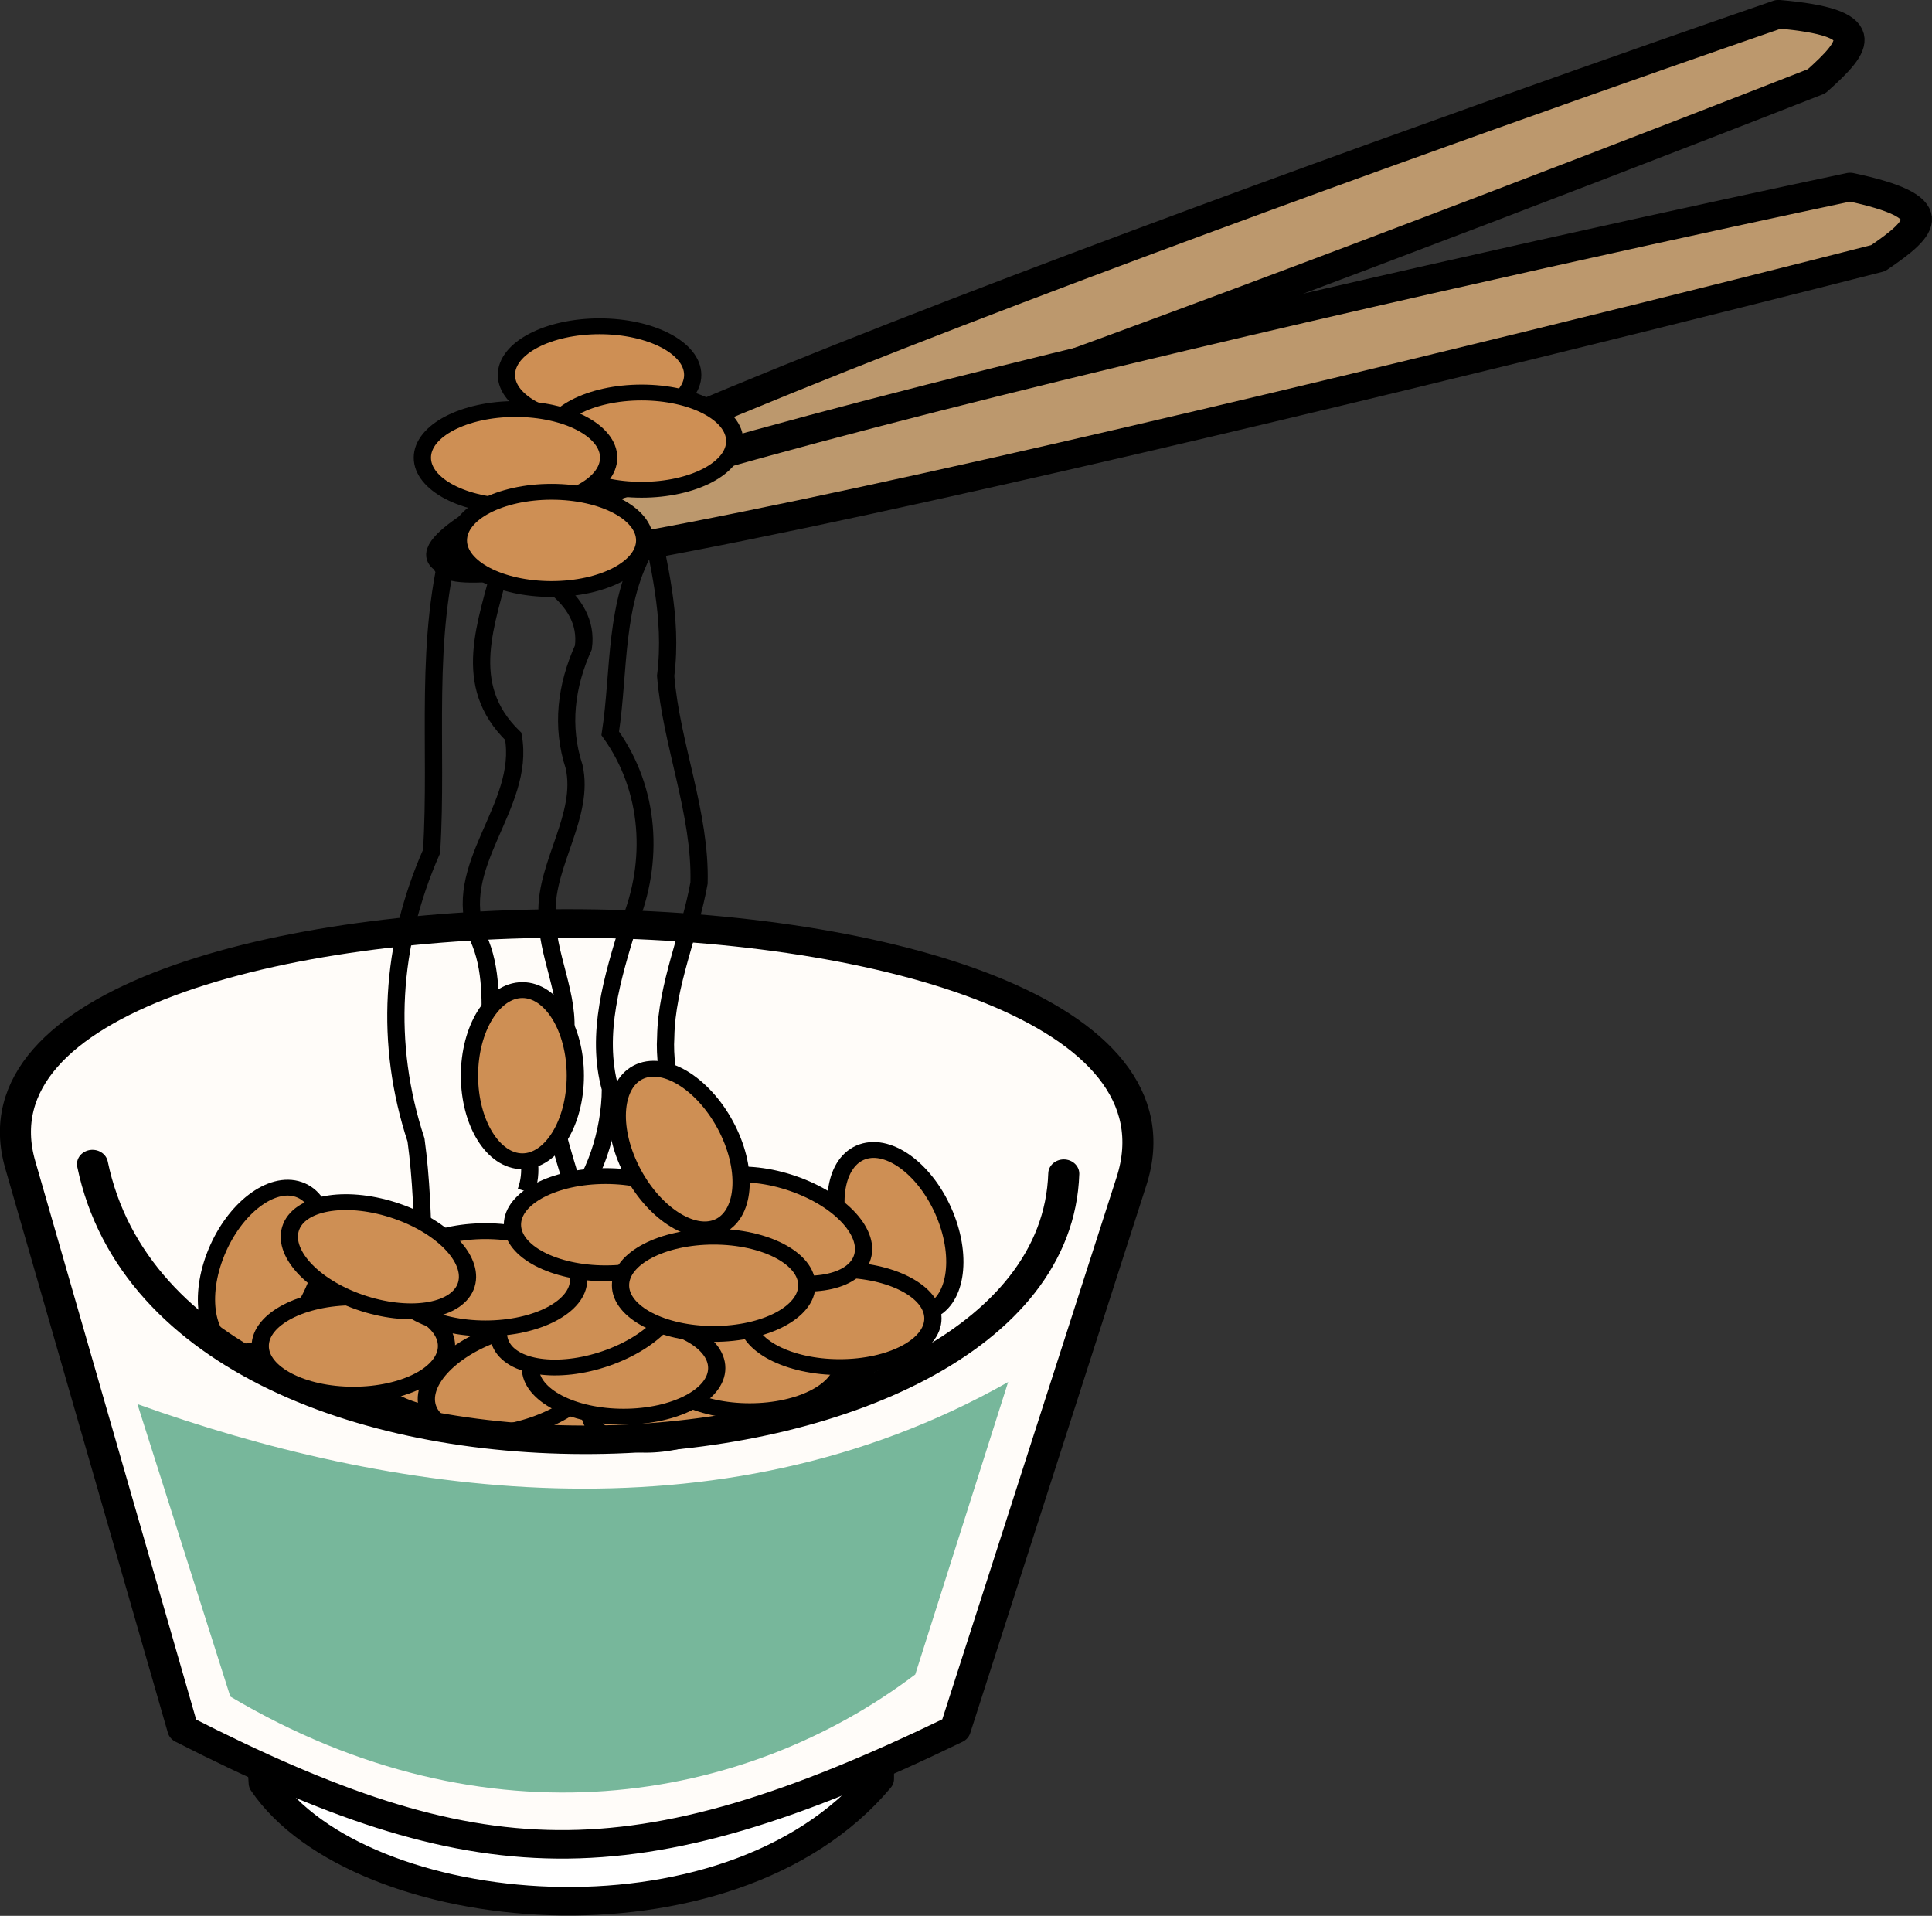
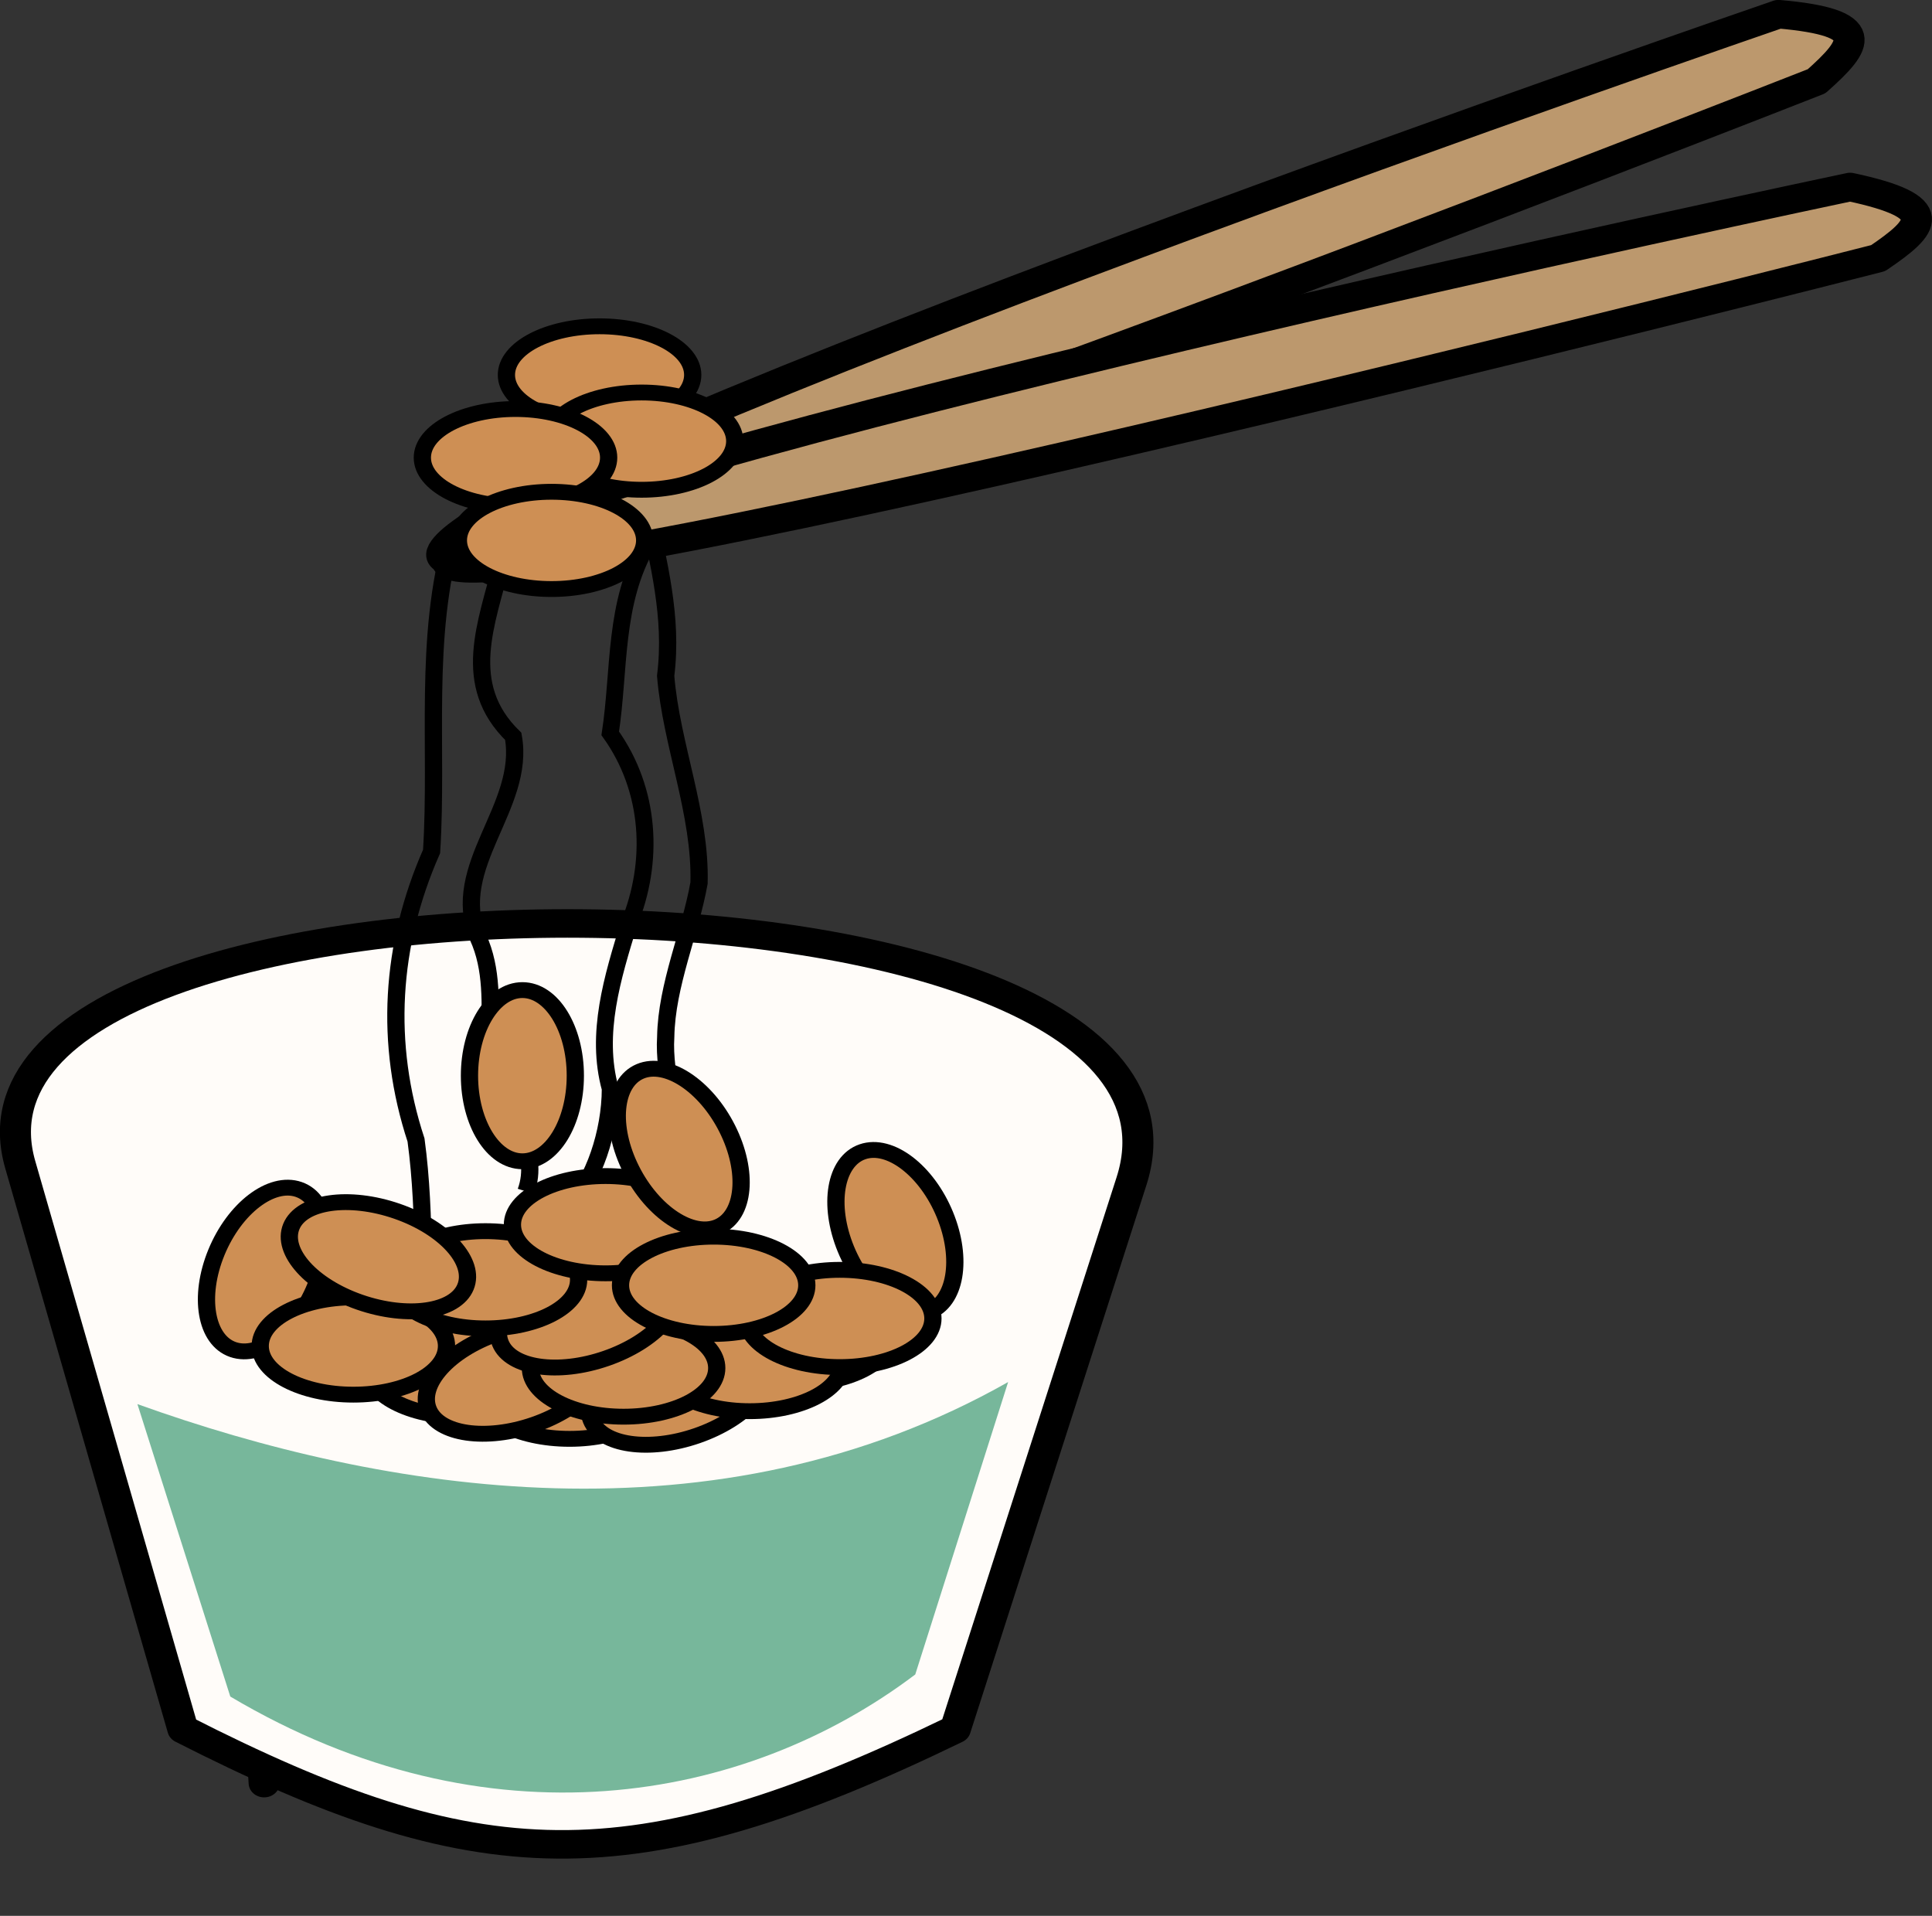
<svg xmlns="http://www.w3.org/2000/svg" width="237.14mm" height="235.13mm" version="1.1" viewBox="0 0 237.14 235.13">
  <rect x="0" y="0" width="237.14" height="235.13" fill="#333333" stroke="none" />
  <g transform="matrix(1.6 0 0 1.47 128.9 -90.908)">
-     <path d="m-60.99 198.93 0.693 11.782c7.287 11.679 35.569 14.678 47.128-0.347v-12.129z" fill="#fff" stroke="#000" stroke-linejoin="round" stroke-width="2.381" />
+     <path d="m-60.99 198.93 0.693 11.782v-12.129z" fill="#fff" stroke="#000" stroke-linejoin="round" stroke-width="2.381" />
    <path d="m-79.009 159.08c-7.208-27.23 93.612-26.927 85.247 1.386l-13.515 45.742c-24.95 13.168-36.732 12.475-59.257 0z" fill="#fffcf9" stroke="#000" stroke-linejoin="round" stroke-width="2.381" />
    <ellipse cx="-36.87" cy="177.91" rx="7.146" ry="4.06" fill="#ce8f54" stroke="#000" stroke-linecap="round" stroke-linejoin="round" stroke-width="1.323" />
    <path d="m-45.793 106.42c-2.314 8.766-1.152 17.797-1.661 26.509-3.166 7.811-3.62 16.058-1.193 24.092 0.403 3.232 0.506 6.492 0.551 9.746" fill="none" stroke="#000" stroke-width="1.323" />
-     <path d="m-43.303 108.13c3.474 1.011 8.037 3.543 7.492 7.77-1.328 3.205-1.723 6.58-0.709 9.95 0.833 4.029-2.154 8.064-2.08 12.122-0.108 3.522 1.841 7.034 1.386 10.537-0.413 4.574-0.759 0.634-1.056 5.203-0.004 2.871 4.604 15.959 4.587 18.83" fill="none" stroke="#000" stroke-width="1.323" />
    <ellipse transform="rotate(-20.7)" cx="-89.555" cy="156.34" rx="7.146" ry="4.06" fill="#ce8f54" stroke="#000" stroke-linecap="round" stroke-linejoin="round" stroke-width="1.323" />
    <ellipse cx="-19.365" cy="173.3" rx="7.146" ry="4.06" fill="#ce8f54" stroke="#000" stroke-linecap="round" stroke-linejoin="round" stroke-width="1.323" />
    <ellipse transform="matrix(-.353 .935 .935 .353 0 0)" cx="178.37" cy="2.995" rx="7.146" ry="4.06" fill="#ce8f54" stroke="#000" stroke-linecap="round" stroke-linejoin="round" stroke-width="1.323" />
    <ellipse cx="-45.162" cy="176.06" rx="7.146" ry="4.06" fill="#ce8f54" stroke="#000" stroke-linecap="round" stroke-linejoin="round" stroke-width="1.323" />
    <ellipse transform="rotate(-20.7)" cx="-100.93" cy="151.06" rx="7.146" ry="4.06" fill="#ce8f54" stroke="#000" stroke-linecap="round" stroke-linejoin="round" stroke-width="1.323" />
    <path d="m-30.845 104.43c0.742 4.359 1.923 8.851 1.348 13.831 0.422 5.712 2.704 11.5 2.561 17.303-0.676 4.149-2.491 8.519-2.556 12.843-0.201 3.376 1.177 6.502 0.047 9.878 0.024 1.423-1.246 4.046-0.949 4.649" fill="none" stroke="#000" stroke-width="1.323" />
-     <path d="m-73.468 159.03c6.215 32.611 73.688 28.467 74.512 0.8" fill="none" stroke="#000" stroke-linecap="round" stroke-linejoin="round" stroke-width="2.381" />
    <path d="m55.874 63.026c7.293 0.693 6.101 2.518 2.919 5.602 0 0-110.84 47.424-105.27 39.011 5.566-8.413 102.36-44.613 102.36-44.613z" fill="#bc986d" stroke="#000" stroke-linejoin="round" stroke-width="2.381" />
    <path d="m61.366 77.455c7.137 1.652 5.715 3.303 2.152 5.939 0 0-116.14 32.348-109.51 24.745 6.63-7.603 107.36-30.684 107.36-30.684z" fill="#bc986d" stroke="#000" stroke-linejoin="round" stroke-width="2.381" />
    <ellipse cx="-34.567" cy="93.144" rx="7.146" ry="4.06" fill="#ce8f54" stroke="#000" stroke-linecap="round" stroke-linejoin="round" stroke-width="1.323" />
    <ellipse cx="-31.342" cy="98.672" rx="7.146" ry="4.06" fill="#ce8f54" stroke="#000" stroke-linecap="round" stroke-linejoin="round" stroke-width="1.323" />
    <path d="m-30.853 107.26c-2.647 4.881-2.147 10.523-2.896 15.81 3.109 4.721 3.393 10.728 1.435 15.905-1.253 4.453-2.603 9.161-1.435 13.769-0.005 3.602-1.273 7.718-3.119 9.715-0.859 1.655 1.42 5.606-0.421 6.002-0.222-0.642-0.247-1.327-0.407-1.982" fill="none" stroke="#000" stroke-width="1.296" />
    <ellipse cx="-41.016" cy="100.05" rx="7.146" ry="4.06" fill="#ce8f54" stroke="#000" stroke-linecap="round" stroke-linejoin="round" stroke-width="1.323" />
    <path d="m-42.057 108.79c-1.162 5.091-3.223 10.199 0.868 14.527 0.985 5.887-4.951 10.83-2.704 16.767 2.274 5.412-0.864 11.531 3.257 16.352 0.714 1.507 0.968 3.265 0.421 4.87" fill="none" stroke="#000" stroke-width="1.323" />
    <ellipse cx="-38.252" cy="106.96" rx="7.146" ry="4.06" fill="#ce8f54" stroke="#000" stroke-linecap="round" stroke-linejoin="round" stroke-width="1.323" />
    <ellipse cx="-53.454" cy="174.22" rx="7.146" ry="4.06" fill="#ce8f54" stroke="#000" stroke-linecap="round" stroke-linejoin="round" stroke-width="1.323" />
    <ellipse transform="rotate(69.3)" cx="149.86" cy="69.321" rx="7.146" ry="4.06" fill="#ce8f54" stroke="#000" stroke-linecap="round" stroke-linejoin="round" stroke-width="1.323" />
    <ellipse cx="-23.05" cy="175.6" rx="7.146" ry="4.06" fill="#ce8f54" stroke="#000" stroke-linecap="round" stroke-linejoin="round" stroke-width="1.323" />
    <ellipse cx="-32.724" cy="176.06" rx="7.146" ry="4.06" fill="#ce8f54" stroke="#000" stroke-linecap="round" stroke-linejoin="round" stroke-width="1.323" />
    <ellipse transform="rotate(-90)" cx="-151.65" cy="-40.487" rx="7.146" ry="4.06" fill="#ce8f54" stroke="#000" stroke-linecap="round" stroke-linejoin="round" stroke-width="1.323" />
    <ellipse cx="-16.14" cy="171.92" rx="7.146" ry="4.06" fill="#ce8f54" stroke="#000" stroke-linecap="round" stroke-linejoin="round" stroke-width="1.323" />
    <ellipse transform="rotate(-20.7)" cx="-93.803" cy="147.84" rx="7.146" ry="4.06" fill="#ce8f54" stroke="#000" stroke-linecap="round" stroke-linejoin="round" stroke-width="1.323" />
    <ellipse cx="-43.32" cy="168.69" rx="7.146" ry="4.06" fill="#ce8f54" stroke="#000" stroke-linecap="round" stroke-linejoin="round" stroke-width="1.323" />
    <ellipse cx="-34.106" cy="164.09" rx="7.146" ry="4.06" fill="#ce8f54" stroke="#000" stroke-linecap="round" stroke-linejoin="round" stroke-width="1.323" />
-     <ellipse transform="matrix(-.935 -.353 -.353 .935 0 0)" cx="-38.325" cy="161.42" rx="7.146" ry="4.06" fill="#ce8f54" stroke="#000" stroke-linecap="round" stroke-linejoin="round" stroke-width="1.323" />
    <path d="m-70.021 179.07c18.851 7.371 44.383 11.977 66.797-1.843l-7.125 24.415c-13.062 10.749-32.805 14.588-52.547 1.843z" fill="#77b79b" />
    <ellipse transform="matrix(-.935 -.353 -.353 .935 0 0)" cx="-10.698" cy="174.32" rx="7.146" ry="4.06" fill="#ce8f54" stroke="#000" stroke-linecap="round" stroke-linejoin="round" stroke-width="1.323" />
    <ellipse cx="-25.814" cy="169.15" rx="7.146" ry="4.06" fill="#ce8f54" stroke="#000" stroke-linecap="round" stroke-linejoin="round" stroke-width="1.323" />
    <ellipse transform="rotate(65.2)" cx="131.29" cy="92.014" rx="7.146" ry="4.06" fill="#ce8f54" stroke="#000" stroke-linecap="round" stroke-linejoin="round" stroke-width="1.323" />
  </g>
</svg>